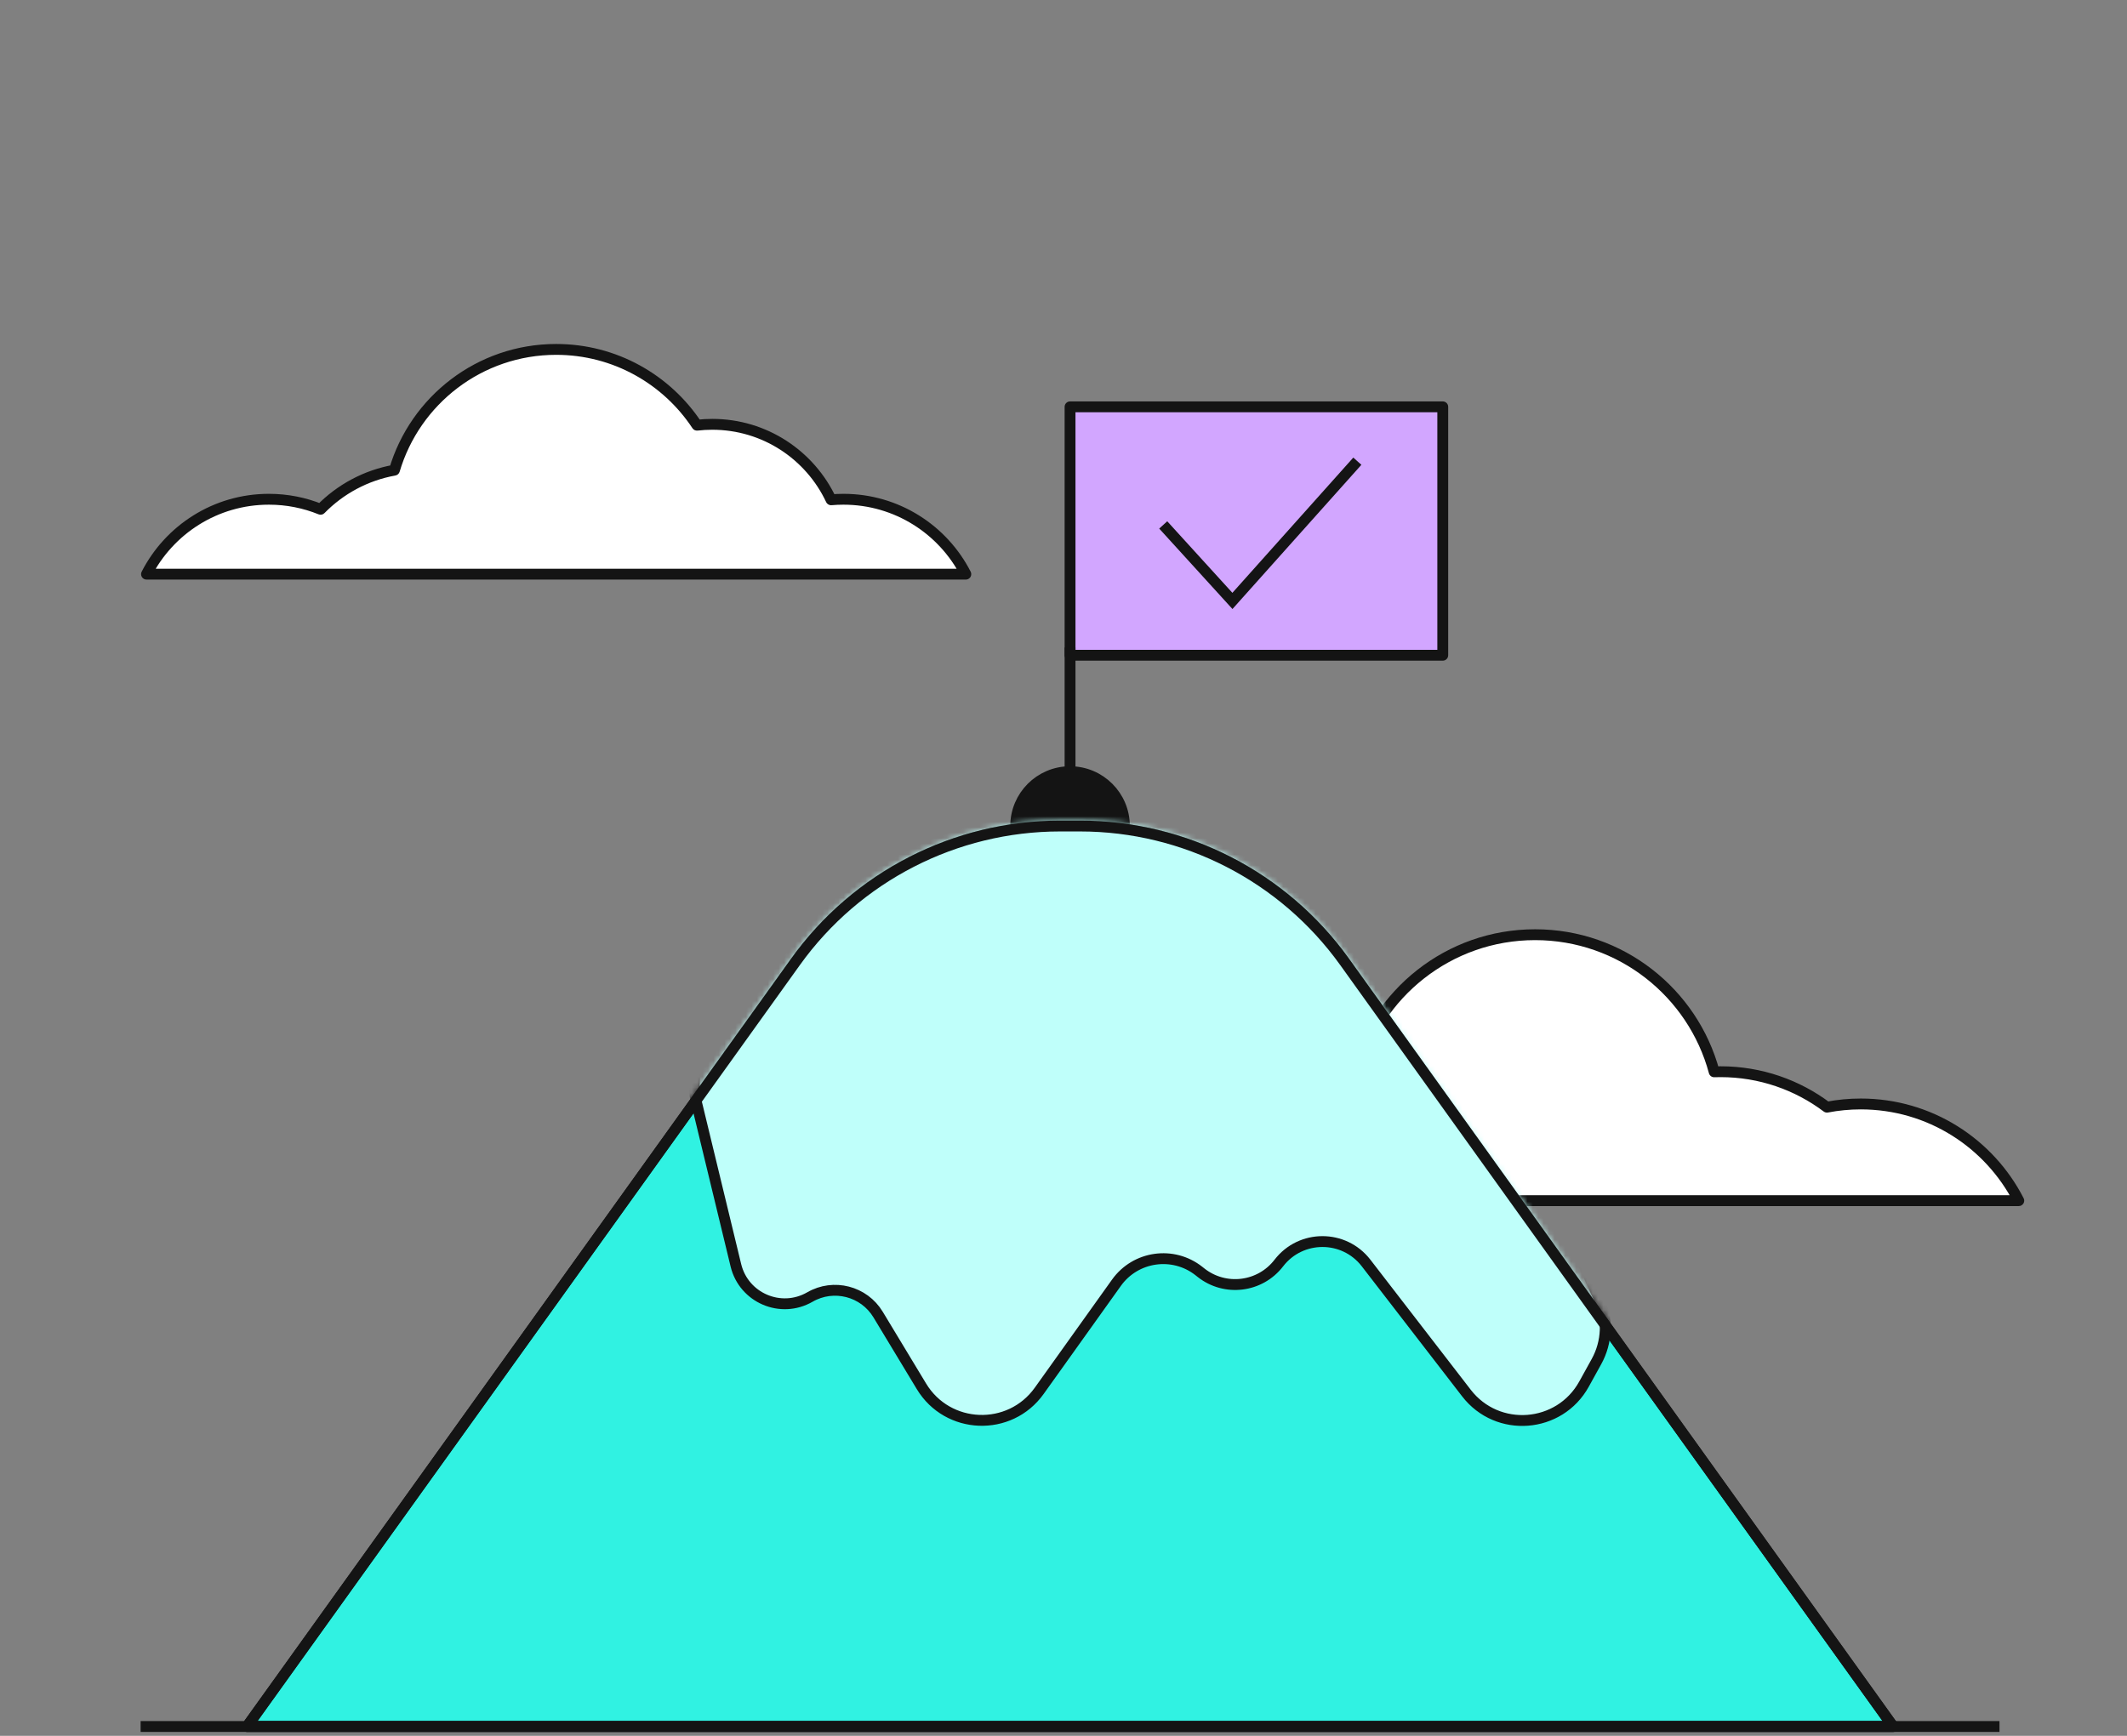
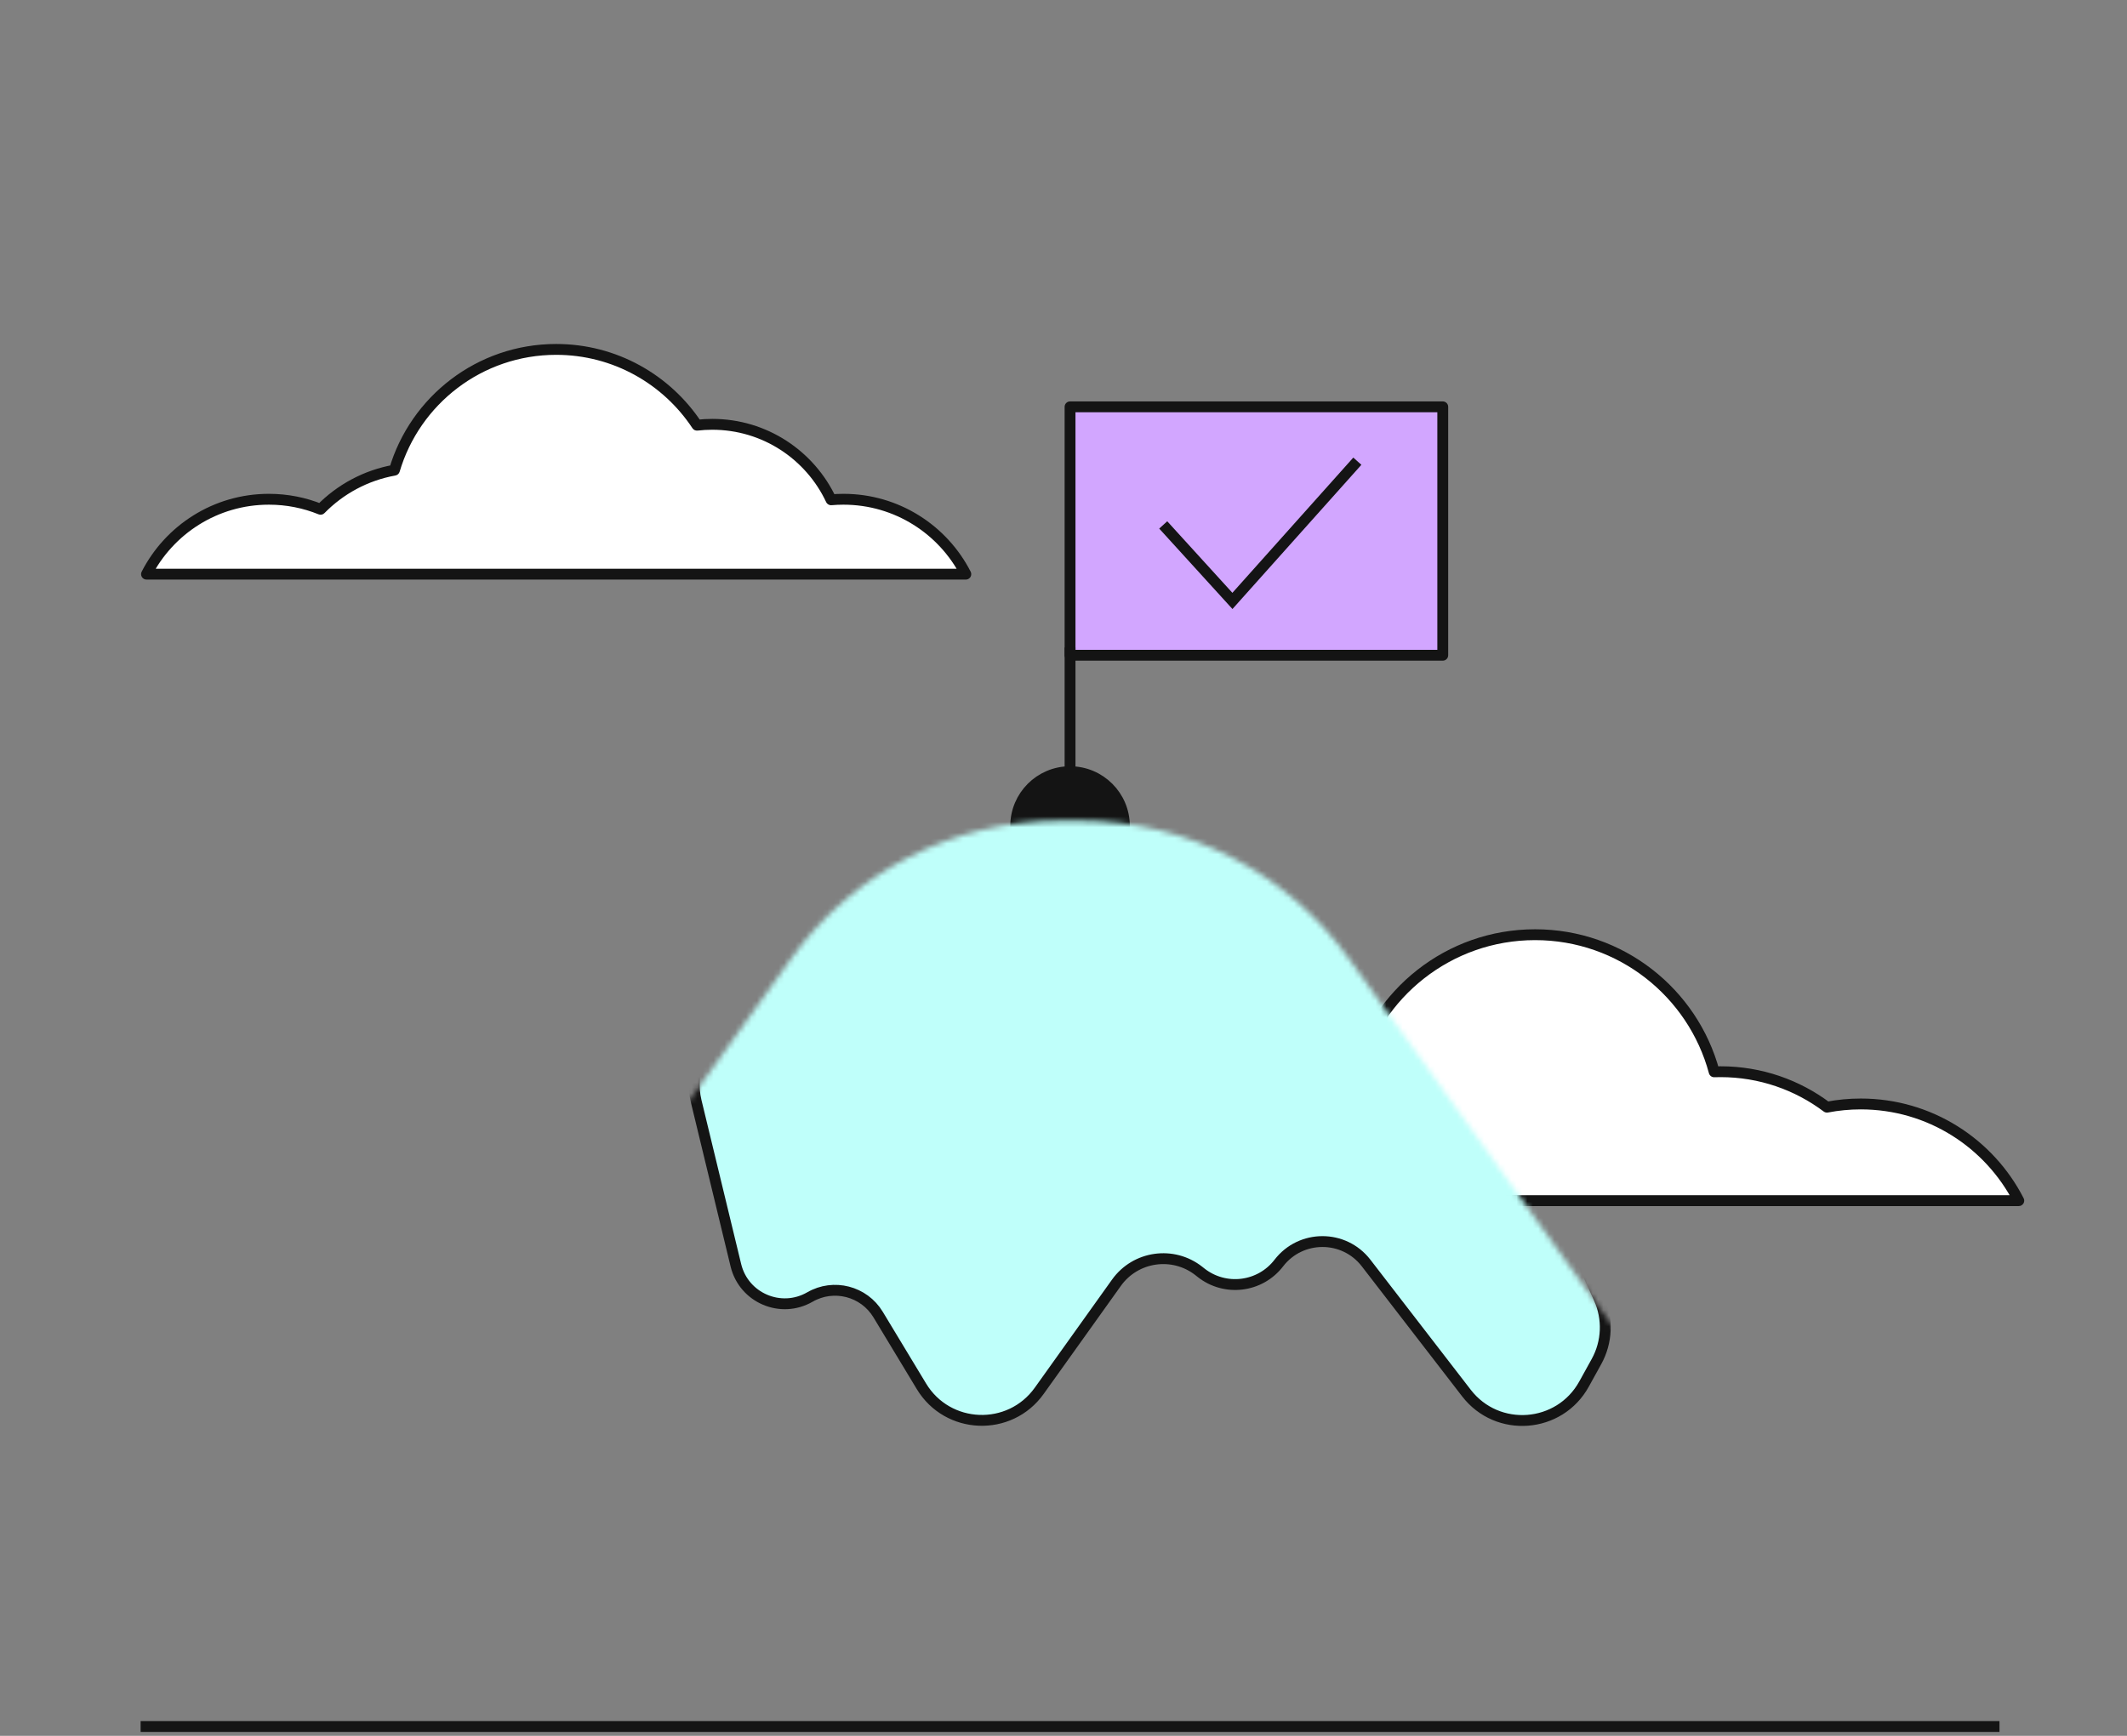
<svg xmlns="http://www.w3.org/2000/svg" width="392" height="320" viewBox="0 0 392 320" fill="none">
  <rect x="0" y="0" width="392" height="320" fill="#808080" stroke="none" />
  <path fill-rule="evenodd" clip-rule="evenodd" d="M178 105.846H27C31.191 97.648 39.719 92.036 49.558 92.036C52.928 92.036 56.145 92.694 59.085 93.889C62.689 90.208 67.406 87.622 72.692 86.677C76.491 73.806 88.399 64.413 102.5 64.413C113.344 64.413 122.89 69.967 128.45 78.386C129.376 78.278 130.318 78.223 131.273 78.223C140.954 78.223 149.307 83.916 153.164 92.137C153.914 92.07 154.674 92.036 155.441 92.036C165.281 92.036 173.809 97.648 178 105.846Z" fill="white" />
  <path d="M27 105.846L26.109 105.391C25.951 105.701 25.965 106.071 26.147 106.368C26.328 106.665 26.651 106.846 27 106.846V105.846ZM178 105.846V106.846C178.348 106.846 178.671 106.665 178.853 106.368C179.035 106.071 179.049 105.701 178.891 105.391L178 105.846ZM59.085 93.889L58.709 94.816C59.085 94.969 59.516 94.879 59.8 94.589L59.085 93.889ZM72.692 86.677L72.868 87.661C73.241 87.595 73.544 87.323 73.652 86.96L72.692 86.677ZM128.45 78.386L127.615 78.937C127.823 79.252 128.19 79.423 128.565 79.379L128.45 78.386ZM153.164 92.137L152.259 92.562C152.438 92.942 152.835 93.17 153.253 93.133L153.164 92.137ZM27 106.846H178V104.846H27V106.846ZM27.89 106.301C31.917 98.424 40.109 93.036 49.558 93.036V91.036C39.329 91.036 30.465 96.871 26.109 105.391L27.89 106.301ZM49.558 93.036C52.797 93.036 55.886 93.668 58.709 94.816L59.462 92.963C56.404 91.72 53.06 91.036 49.558 91.036V93.036ZM59.8 94.589C63.262 91.052 67.793 88.569 72.868 87.661L72.516 85.693C67.019 86.676 62.115 89.365 58.371 93.19L59.8 94.589ZM73.652 86.96C77.328 74.503 88.854 65.413 102.5 65.413V63.413C87.943 63.413 75.654 73.11 71.733 86.394L73.652 86.96ZM102.5 65.413C112.994 65.413 122.233 70.787 127.615 78.937L129.284 77.835C123.547 69.148 113.694 63.413 102.5 63.413V65.413ZM128.565 79.379C129.453 79.276 130.356 79.223 131.273 79.223V77.223C130.279 77.223 129.298 77.281 128.334 77.393L128.565 79.379ZM131.273 79.223C140.552 79.223 148.56 84.678 152.259 92.562L154.07 91.712C150.053 83.153 141.357 77.223 131.273 77.223V79.223ZM153.253 93.133C153.974 93.069 154.704 93.036 155.441 93.036V91.036C154.644 91.036 153.855 91.071 153.076 91.141L153.253 93.133ZM155.441 93.036C164.891 93.036 173.083 98.424 177.11 106.301L178.891 105.391C174.535 96.871 165.671 91.036 155.441 91.036V93.036Z" fill="#141414" />
-   <path fill-rule="evenodd" clip-rule="evenodd" d="M282.914 172.311C298.71 172.311 312.002 183.028 315.917 197.587C316.305 197.574 316.695 197.567 317.087 197.567C324.448 197.567 331.24 200 336.704 204.106C338.722 203.717 340.805 203.513 342.936 203.513C355.637 203.513 366.646 210.757 372.057 221.339H223.23C226.682 209.135 237.044 199.833 249.822 197.926C253.62 183.194 266.996 172.311 282.914 172.311Z" fill="white" />
+   <path fill-rule="evenodd" clip-rule="evenodd" d="M282.914 172.311C298.71 172.311 312.002 183.028 315.917 197.587C324.448 197.567 331.24 200 336.704 204.106C338.722 203.717 340.805 203.513 342.936 203.513C355.637 203.513 366.646 210.757 372.057 221.339H223.23C226.682 209.135 237.044 199.833 249.822 197.926C253.62 183.194 266.996 172.311 282.914 172.311Z" fill="white" />
  <path d="M315.917 197.587L315.952 198.587C315.487 198.603 315.072 198.297 314.951 197.847L315.917 197.587ZM336.704 204.106L336.894 205.088C336.616 205.142 336.329 205.075 336.103 204.906L336.704 204.106ZM372.057 221.339L372.947 220.884C373.106 221.194 373.092 221.564 372.91 221.861C372.728 222.158 372.405 222.339 372.057 222.339V221.339ZM223.23 221.339V222.339C222.917 222.339 222.622 222.192 222.433 221.942C222.244 221.692 222.183 221.368 222.268 221.067L223.23 221.339ZM249.822 197.926L250.79 198.176C250.69 198.565 250.367 198.856 249.97 198.915L249.822 197.926ZM314.951 197.847C311.151 183.713 298.246 173.311 282.914 173.311V171.311C299.173 171.311 312.854 182.342 316.883 197.328L314.951 197.847ZM317.087 198.567C316.707 198.567 316.329 198.574 315.952 198.587L315.882 196.588C316.282 196.574 316.683 196.567 317.087 196.567V198.567ZM336.103 204.906C330.807 200.925 324.224 198.567 317.087 198.567V196.567C324.672 196.567 331.674 199.075 337.305 203.307L336.103 204.906ZM342.936 204.513C340.869 204.513 338.849 204.711 336.894 205.088L336.515 203.124C338.594 202.723 340.741 202.513 342.936 202.513V204.513ZM371.167 221.794C365.92 211.533 355.247 204.513 342.936 204.513V202.513C356.027 202.513 367.372 209.98 372.947 220.884L371.167 221.794ZM372.057 222.339H223.23V220.339H372.057V222.339ZM249.97 198.915C237.585 200.763 227.538 209.781 224.193 221.611L222.268 221.067C225.825 208.489 236.503 198.902 249.675 196.937L249.97 198.915ZM282.914 173.311C267.463 173.311 254.477 183.875 250.79 198.176L248.854 197.677C252.763 182.514 266.529 171.311 282.914 171.311V173.311Z" fill="#141414" />
-   <path d="M146.612 177.31C157.881 161.596 176.033 152.276 195.37 152.276H197.207H199.044C218.381 152.276 236.532 161.596 247.802 177.31L348.897 318.276H45.517L146.612 177.31Z" fill="#30F2E2" stroke="#141414" stroke-width="2" stroke-linejoin="round" />
  <rect x="197.207" y="75" width="68.69" height="45.793" fill="#D2A6FF" stroke="#141414" stroke-width="2" stroke-linejoin="round" />
  <path d="M214.379 96.769L227.133 110.779L250.155 85.02" stroke="#141414" stroke-width="2" />
  <path d="M197.207 119.362L197.207 150.845" stroke="#141414" stroke-width="2" stroke-linejoin="round" />
  <path d="M197.207 142.259C191.675 142.259 187.19 146.744 187.19 152.276H207.224C207.224 146.744 202.739 142.259 197.207 142.259Z" fill="#141414" stroke="#141414" stroke-width="2" stroke-linejoin="round" />
  <mask id="mask0_423_5938" style="mask-type:alpha" maskUnits="userSpaceOnUse" x="44" y="151" width="306" height="169">
    <path d="M146.612 177.311C157.881 161.597 176.033 152.277 195.37 152.277H197.207H199.044C218.381 152.277 236.532 161.597 247.802 177.311L348.897 318.277H45.517L146.612 177.311Z" fill="#30F2E2" stroke="black" stroke-width="2" stroke-linejoin="round" />
  </mask>
  <g mask="url(#mask0_423_5938)">
    <path d="M135.621 233.253L128.311 203.039C127.974 201.644 127.87 200.203 128.003 198.774L131.71 159.06C132.333 152.378 137.942 147.269 144.653 147.269H164.293H244.631C249.737 147.269 254.37 150.257 256.475 154.909L294.691 239.354C296.383 243.092 296.21 247.41 294.225 251.002L291.931 255.154C287.406 263.342 275.973 264.214 270.259 256.806L251.764 232.831C247.697 227.559 239.741 227.565 235.681 232.843C232.229 237.33 225.774 238.126 221.335 234.612L220.971 234.324C216.216 230.56 209.279 231.541 205.755 236.476L191.524 256.398C186.092 264.004 174.648 263.563 169.817 255.561L161.835 242.342C159.226 238.02 153.638 236.581 149.266 239.103C143.905 242.196 137.077 239.268 135.621 233.253Z" fill="#BFFFFA" stroke="#141414" stroke-width="2" stroke-linecap="round" stroke-linejoin="round" />
  </g>
-   <path d="M146.612 177.31C157.881 161.596 176.033 152.276 195.37 152.276H197.207H199.044C218.381 152.276 236.532 161.596 247.802 177.31L348.897 318.276H45.517L146.612 177.31Z" stroke="#141414" stroke-width="2" stroke-linejoin="round" />
  <path d="M26.914 318.276H367.5" stroke="#141414" stroke-width="2" stroke-linecap="square" />
</svg>